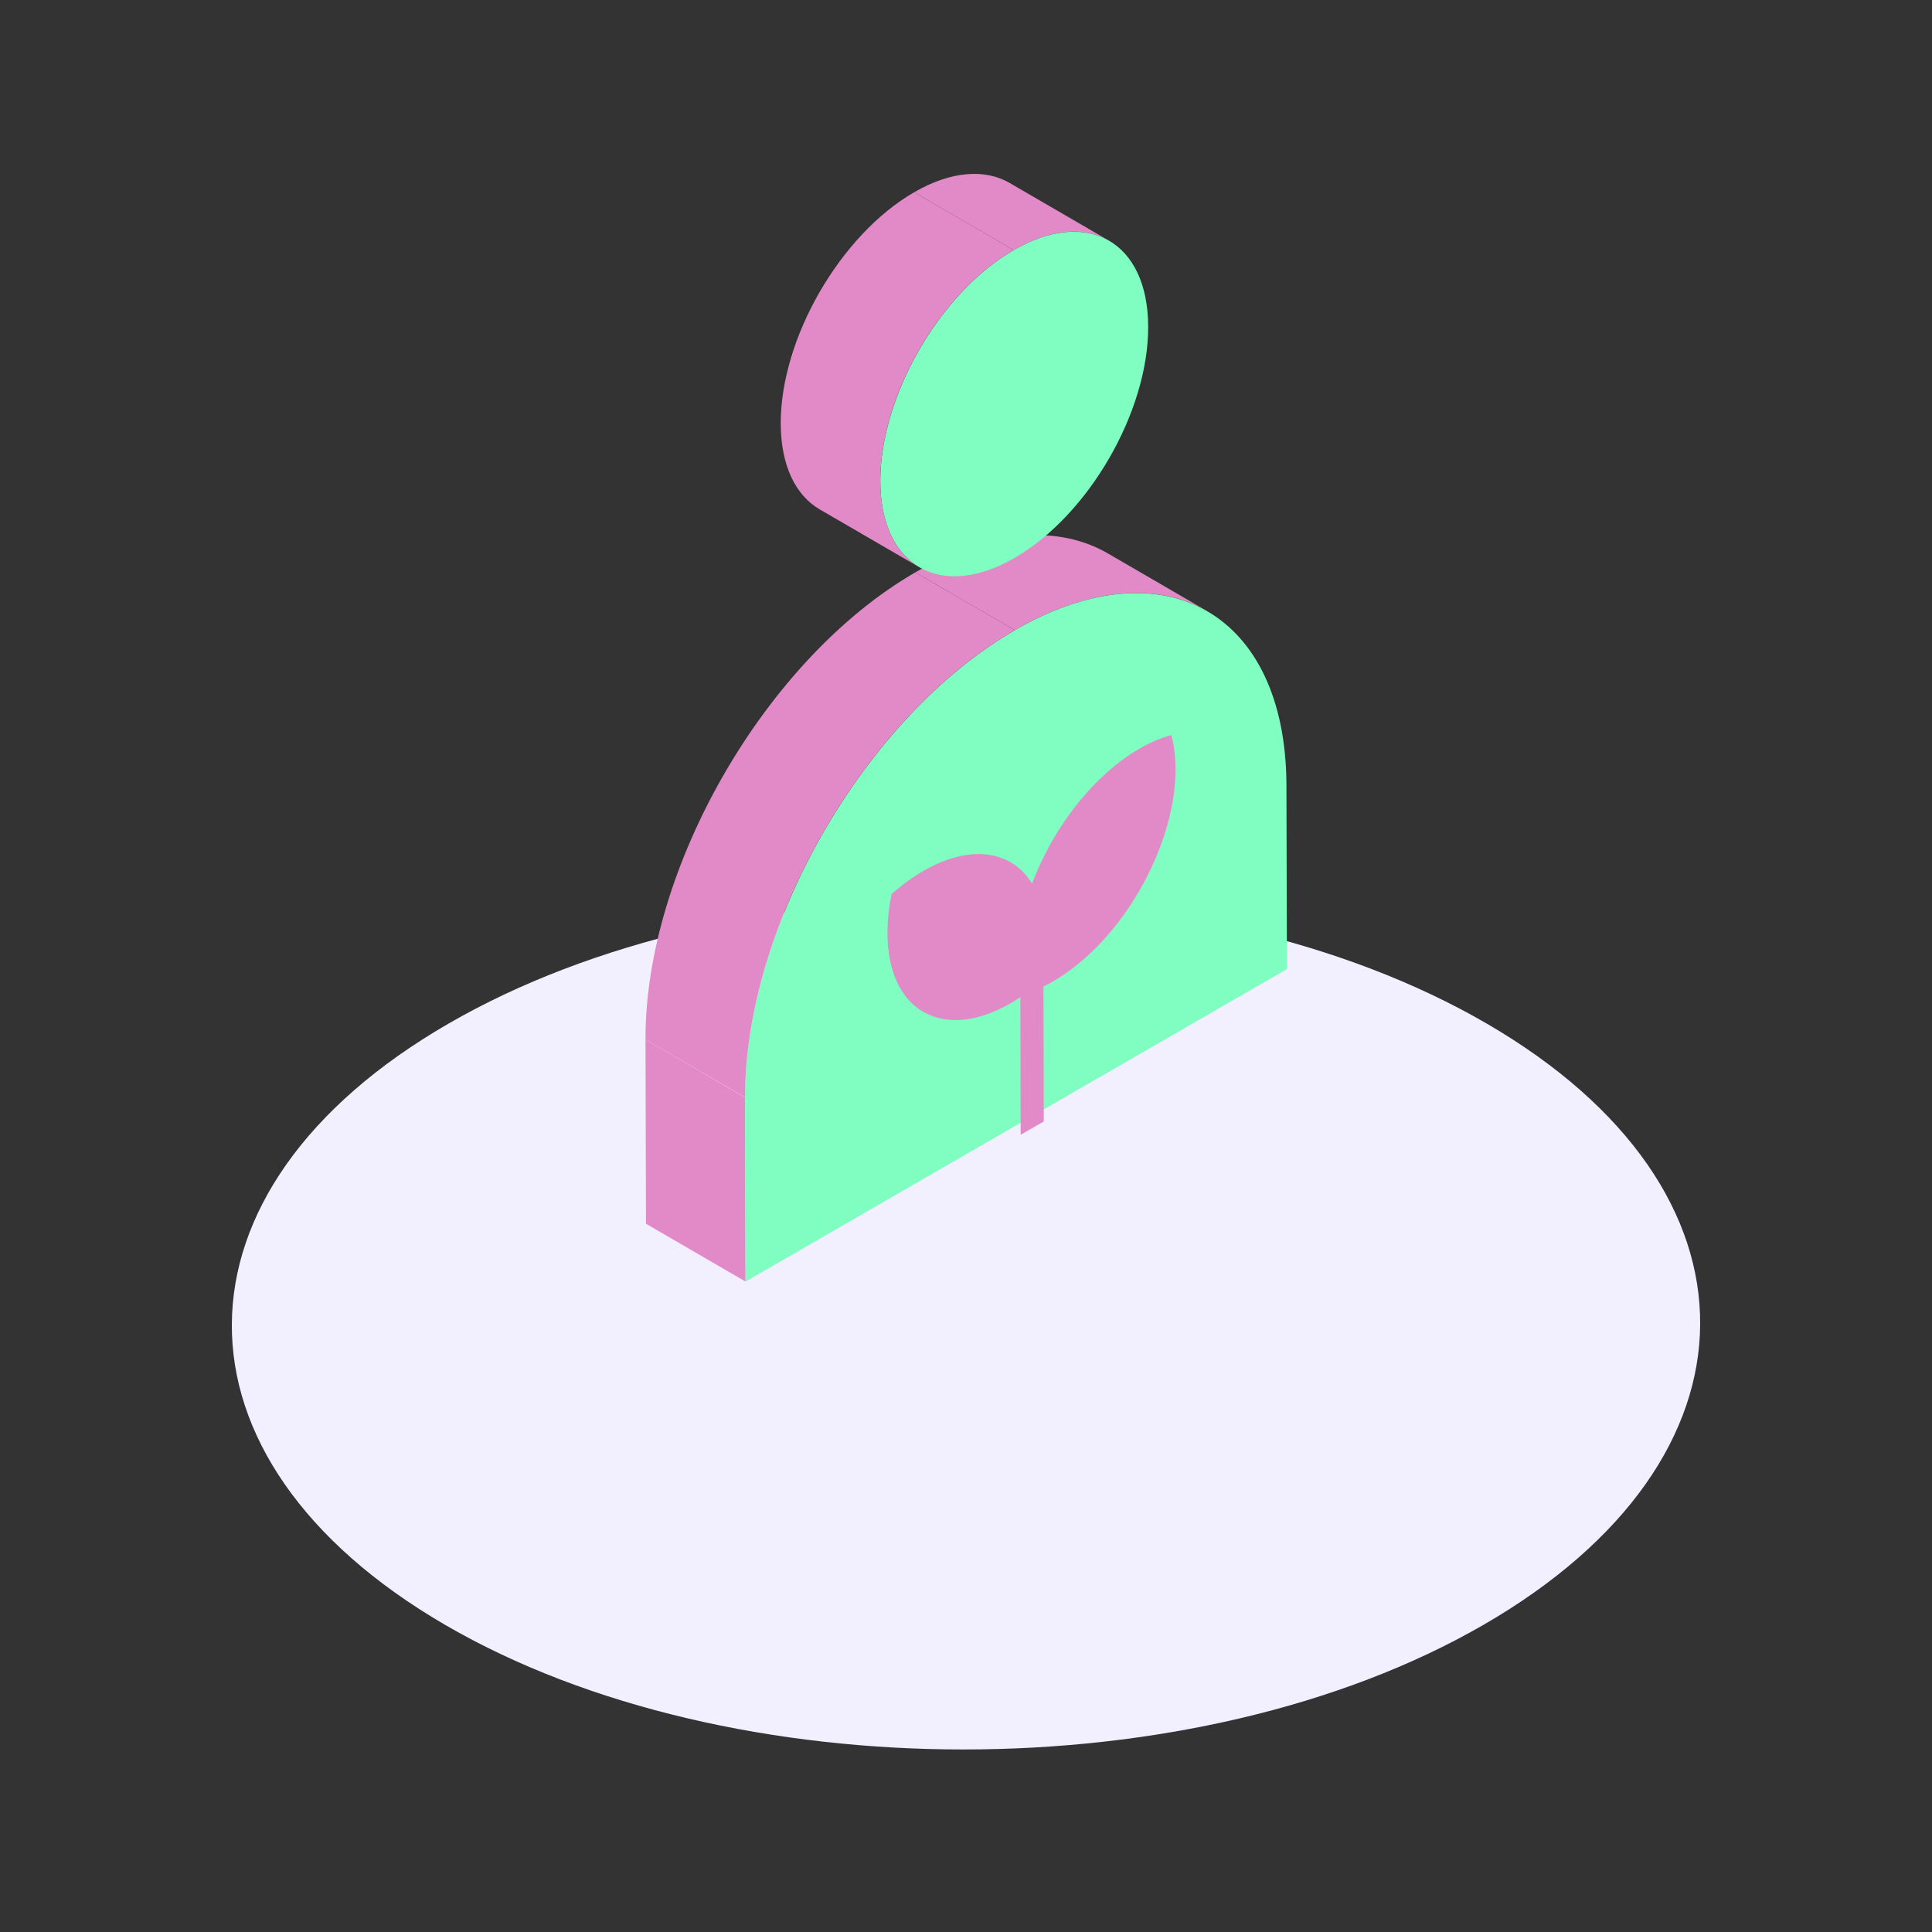
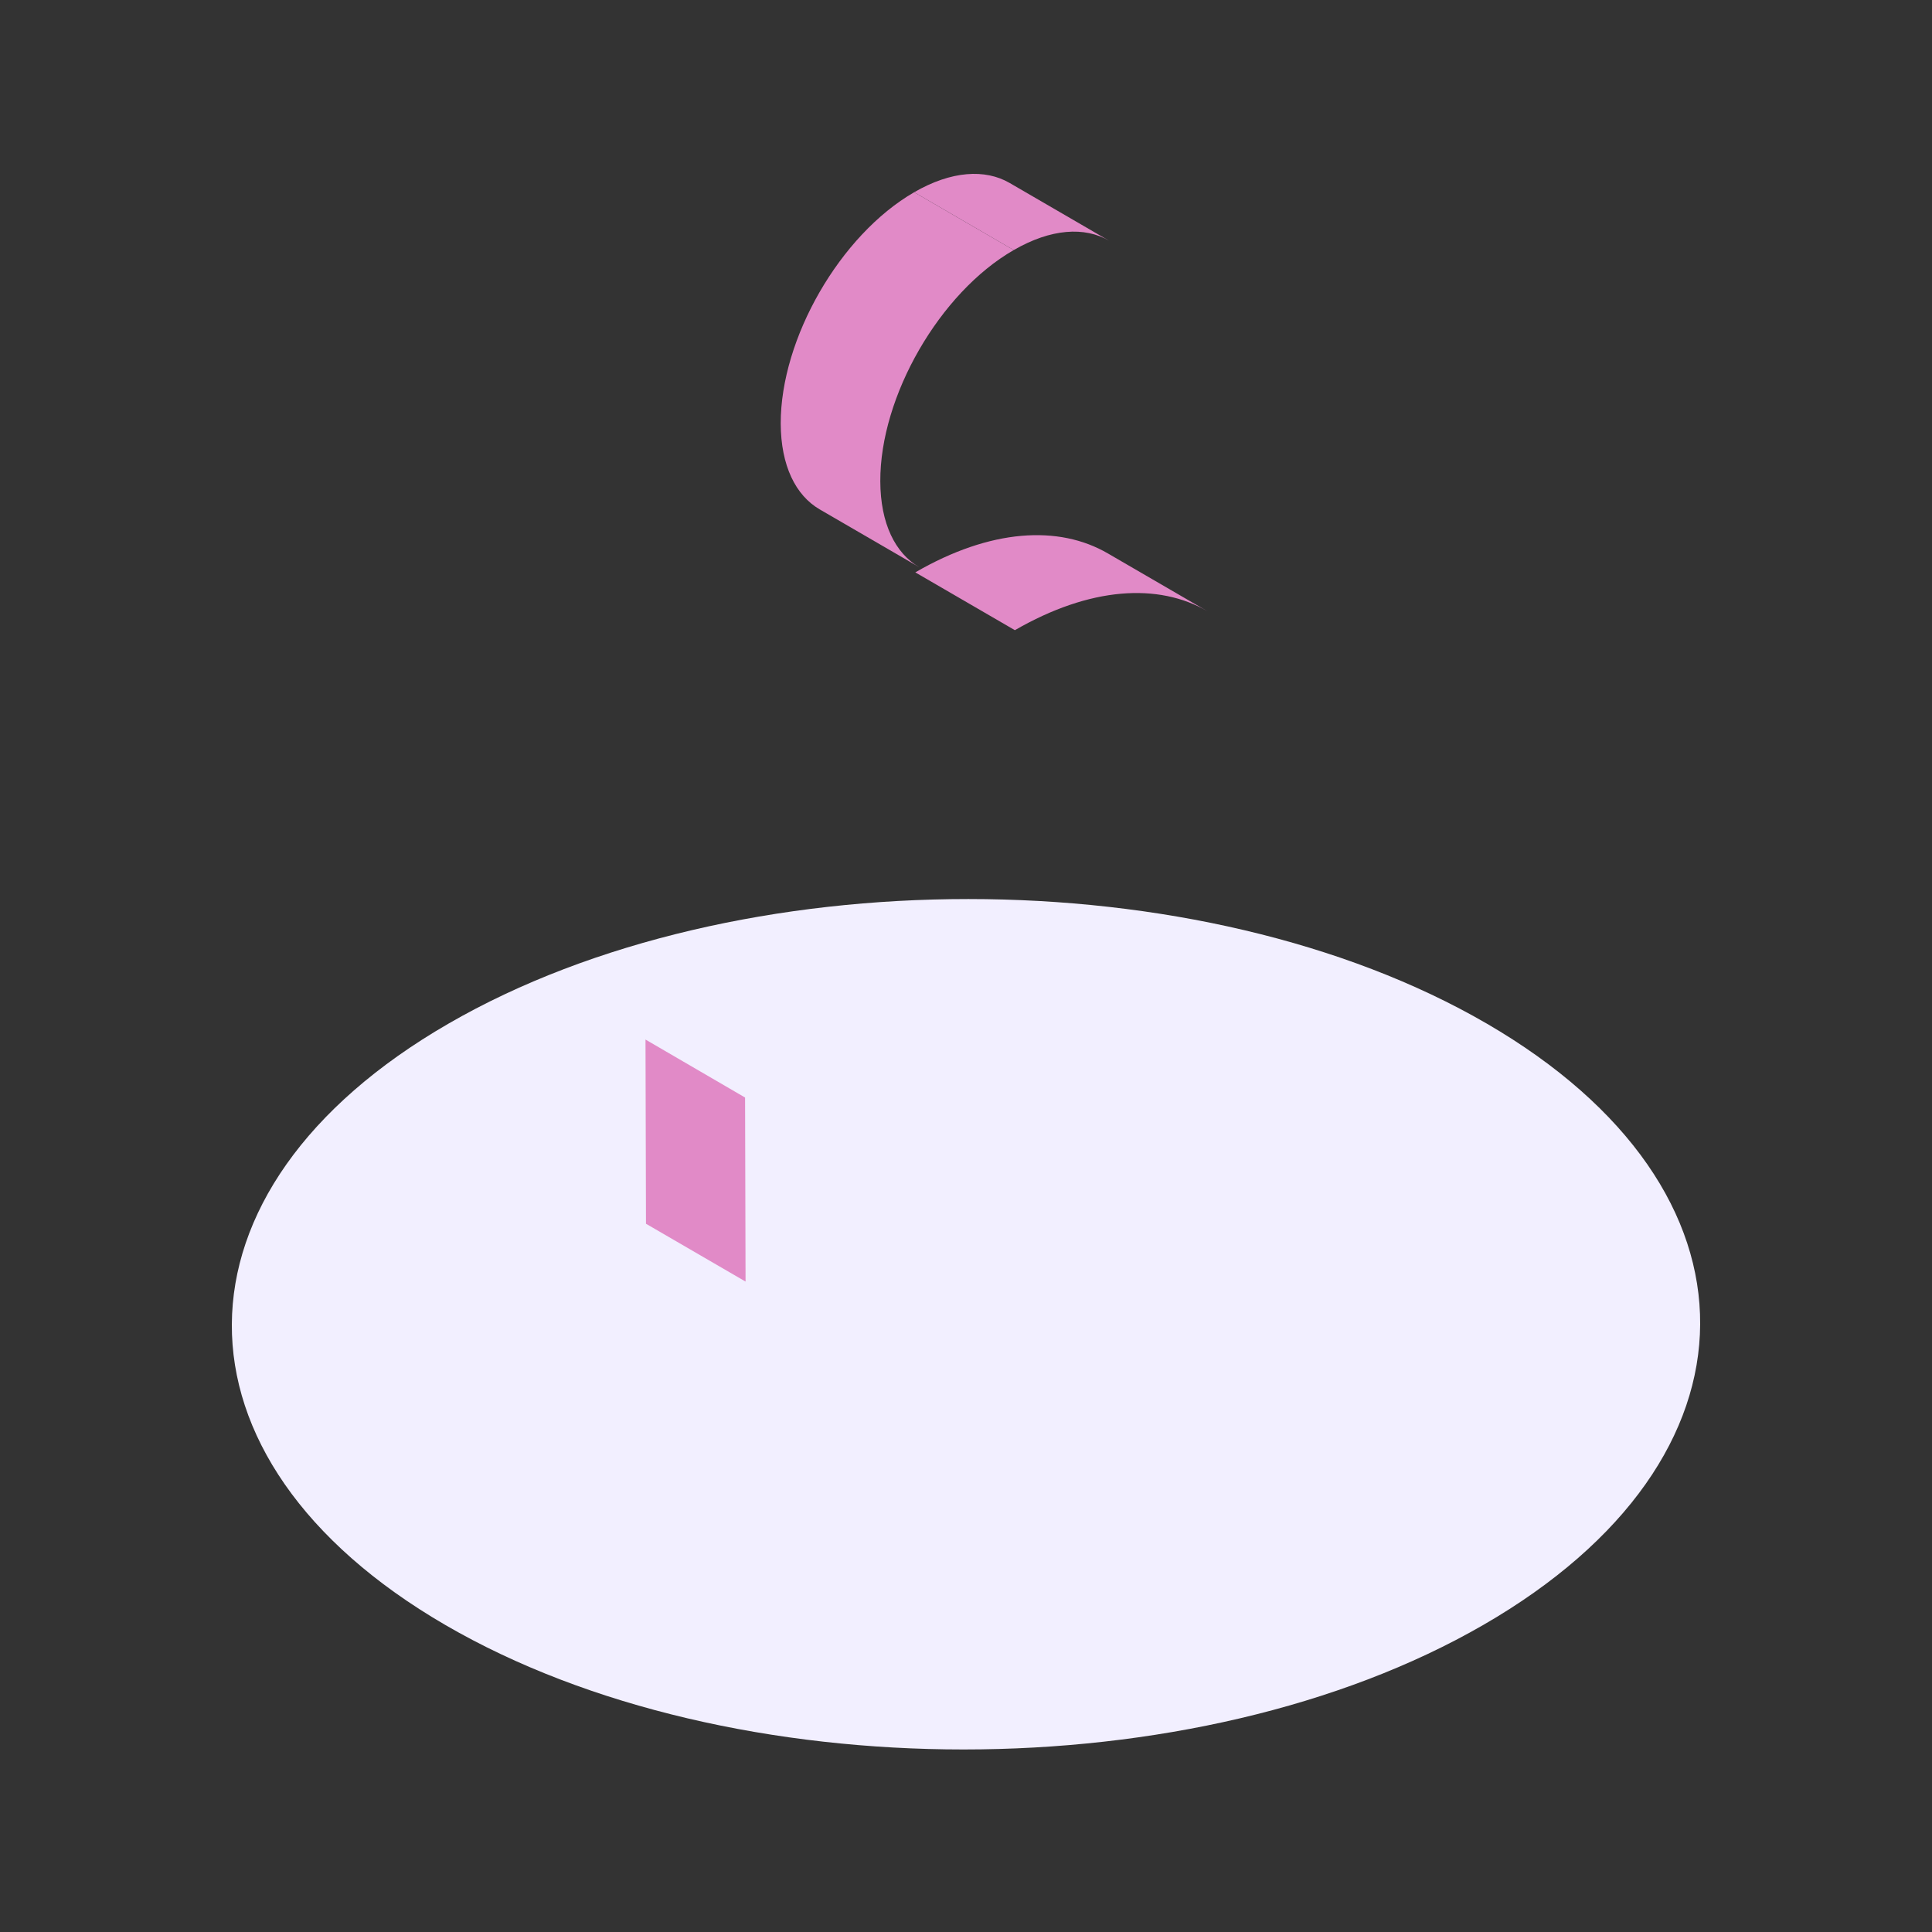
<svg xmlns="http://www.w3.org/2000/svg" width="100" height="100" viewBox="0 0 100 100" fill="none">
  <rect x="0" y="0" width="100" height="100" fill="#333333" stroke="none" />
  <path d="M23.212 52.984C8.324 61.579 8.257 75.511 23.045 84.106C37.833 92.701 61.889 92.701 76.777 84.106C91.673 75.511 91.748 61.579 76.96 52.984C62.164 44.389 38.099 44.38 23.212 52.984Z" fill="#F2EFFF" />
  <path d="M38.565 56.808L33.411 53.807L33.436 63.341L38.59 66.334L38.565 56.808Z" fill="#E18AC7" />
  <path d="M62.496 31.637L57.343 28.645C54.799 27.165 51.266 27.373 47.376 29.626L52.53 32.618C56.42 30.374 59.953 30.158 62.496 31.637Z" fill="#E18AC7" />
-   <path d="M52.53 32.618C44.799 37.082 38.54 47.905 38.565 56.808L38.59 66.334L66.611 50.158L66.586 40.632C66.553 31.737 60.268 28.155 52.53 32.618Z" fill="#80FEC2" />
-   <path d="M52.53 32.618L47.376 29.626C39.645 34.09 33.386 44.913 33.411 53.807L38.565 56.799C38.54 47.913 44.791 37.082 52.53 32.618Z" fill="#E18AC7" />
  <path d="M57.409 12.461L52.255 9.468C50.992 8.737 49.246 8.836 47.318 9.95L52.471 12.943C54.4 11.829 56.145 11.721 57.409 12.461Z" fill="#E18AC7" />
-   <path d="M52.471 12.943C48.639 15.154 45.555 20.515 45.564 24.913C45.572 29.31 48.689 31.089 52.513 28.878C56.345 26.667 59.446 21.305 59.429 16.908C59.421 12.511 56.303 10.732 52.471 12.943Z" fill="#80FEC2" />
  <path d="M42.43 26.367L47.584 29.36C46.337 28.637 45.572 27.099 45.564 24.913C45.547 20.515 48.639 15.146 52.471 12.943L47.318 9.95C43.486 12.162 40.402 17.523 40.41 21.92C40.418 24.107 41.183 25.644 42.43 26.367Z" fill="#E18AC7" />
-   <path d="M47.791 45.079C47.234 45.403 46.686 45.802 46.146 46.276C45.589 49.044 46.137 51.438 47.808 52.385C49.055 53.092 50.684 52.867 52.313 51.928C52.48 51.828 52.646 51.729 52.812 51.612L52.829 58.736L54.026 58.046L54.009 51.064C54.175 50.981 54.35 50.889 54.516 50.789C56.137 49.85 57.766 48.204 58.997 46.06C60.651 43.184 61.199 40.158 60.626 38.046C60.086 38.196 59.529 38.429 58.972 38.753C57.343 39.692 55.721 41.346 54.483 43.491C54.051 44.239 53.702 44.987 53.419 45.735C53.128 45.262 52.746 44.879 52.28 44.613C51.042 43.915 49.412 44.139 47.791 45.079Z" fill="#E18AC7" />
</svg>